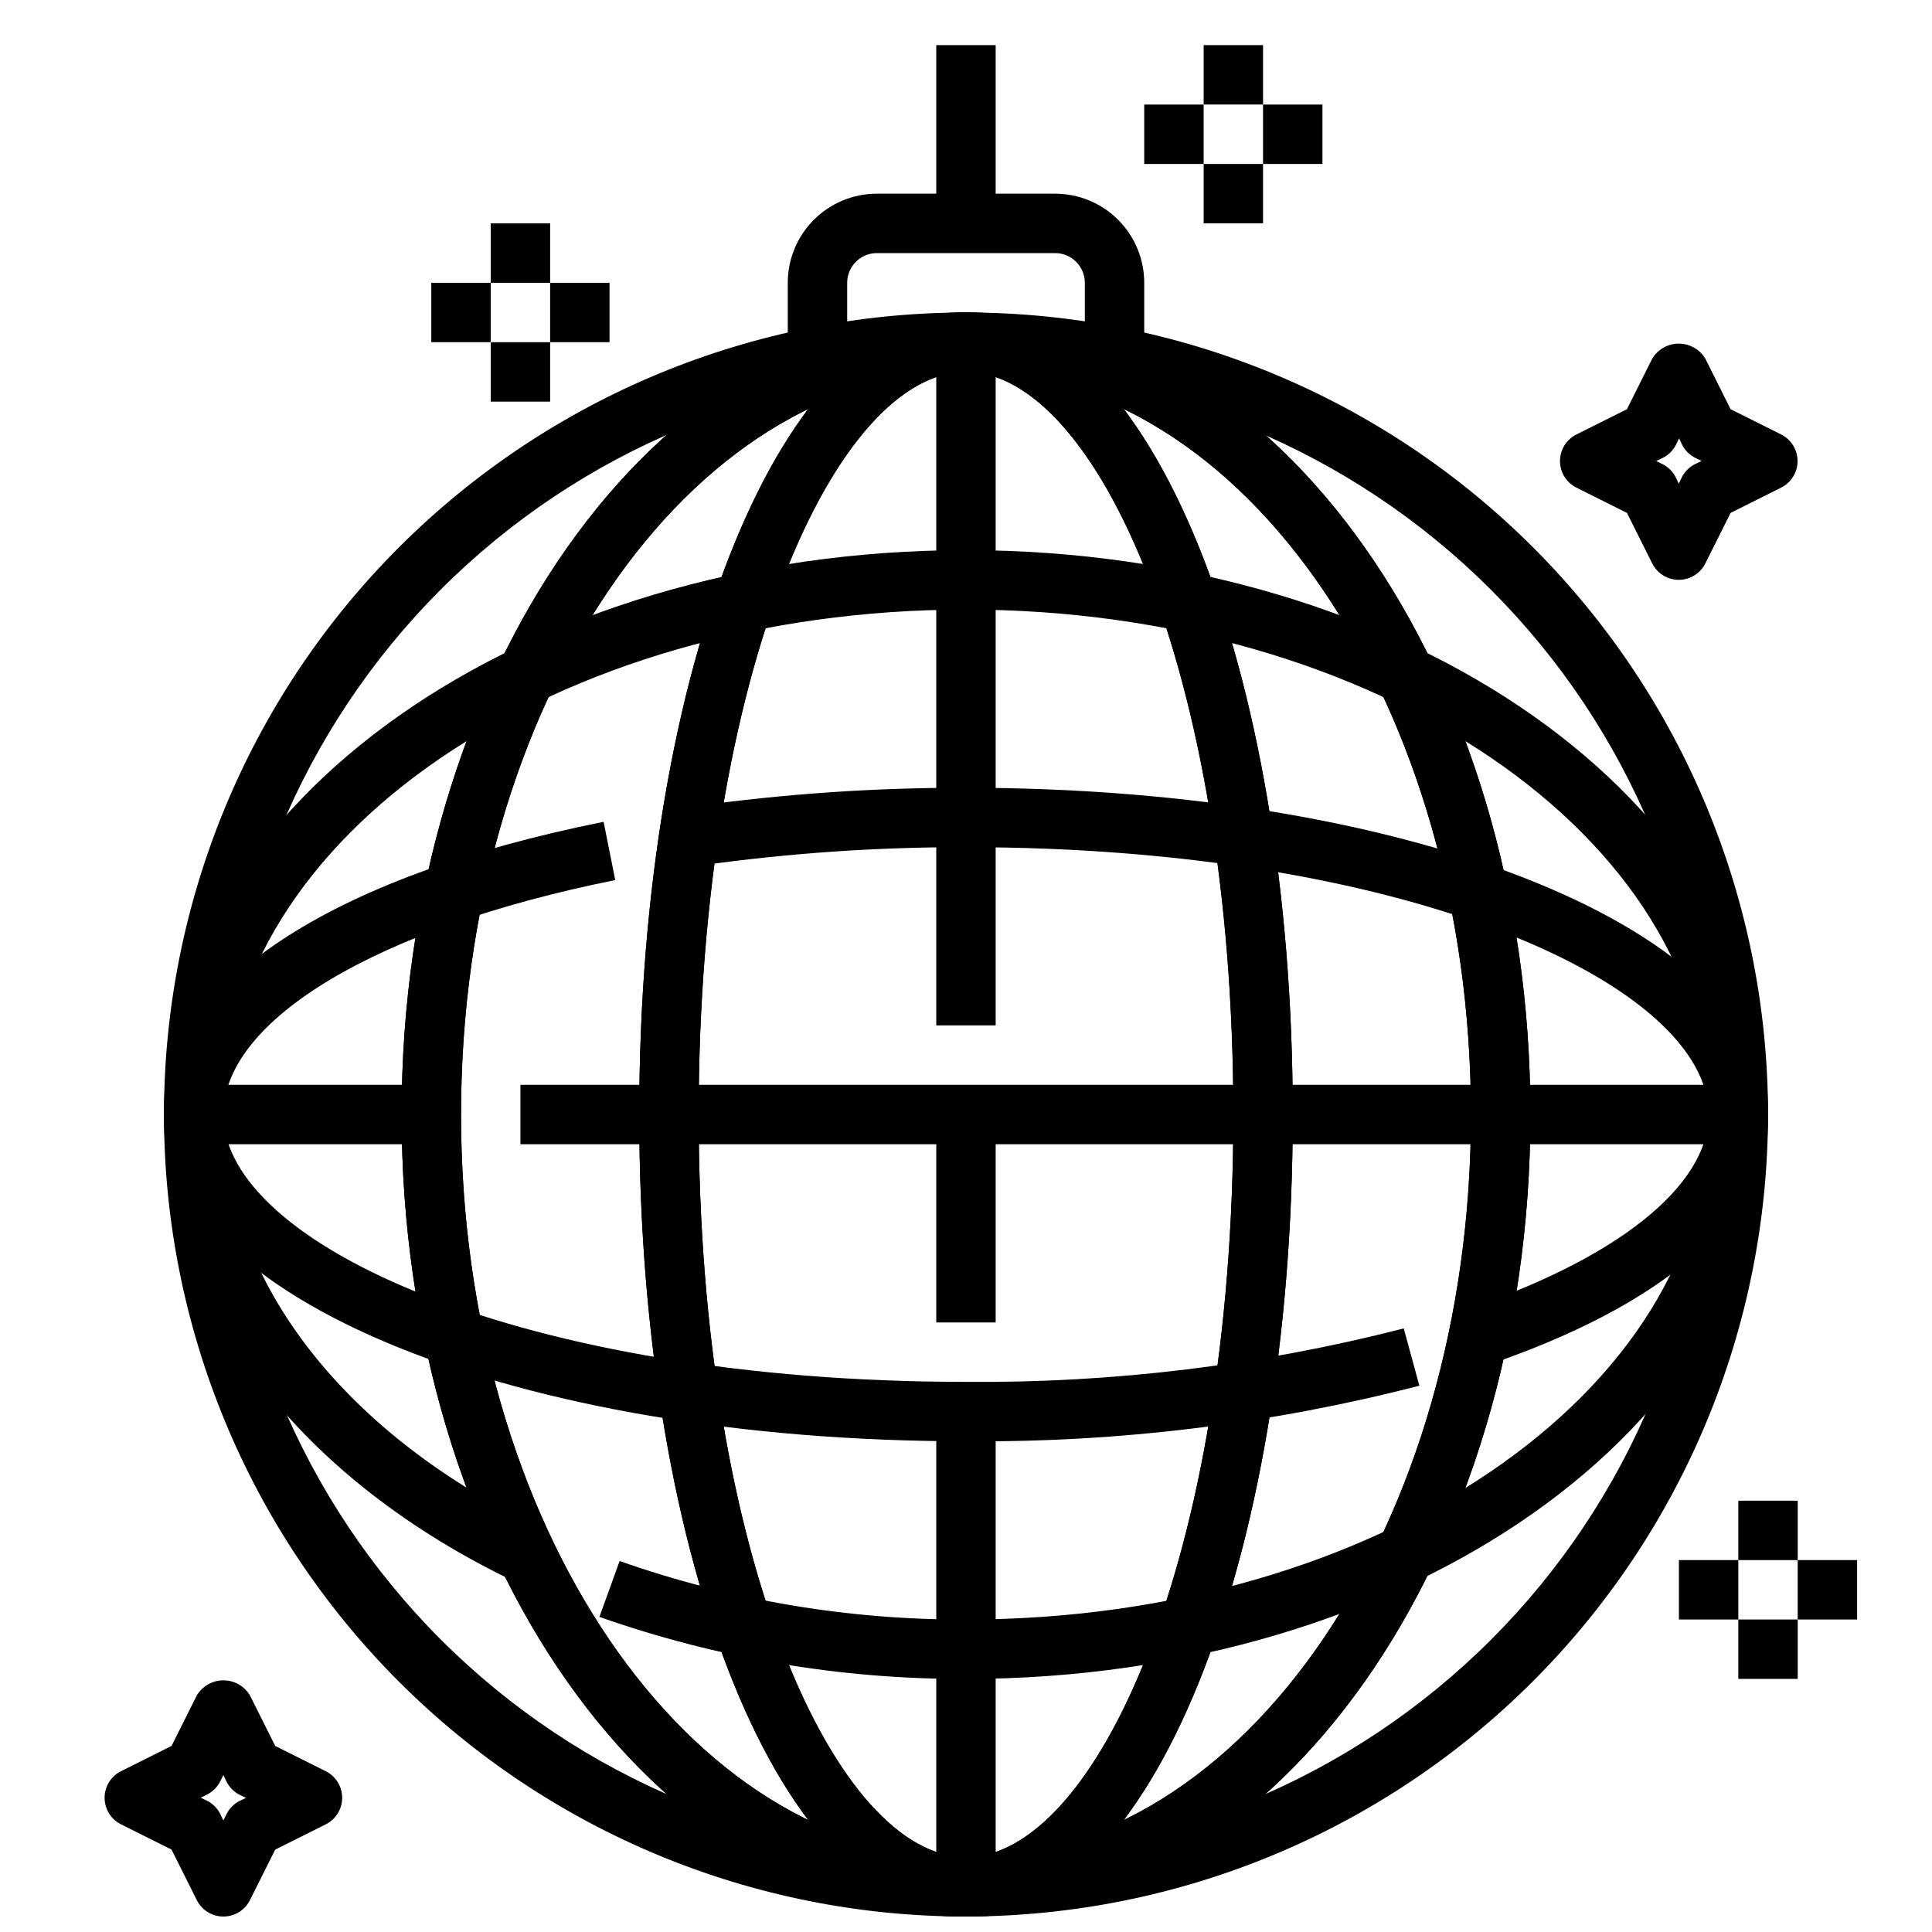
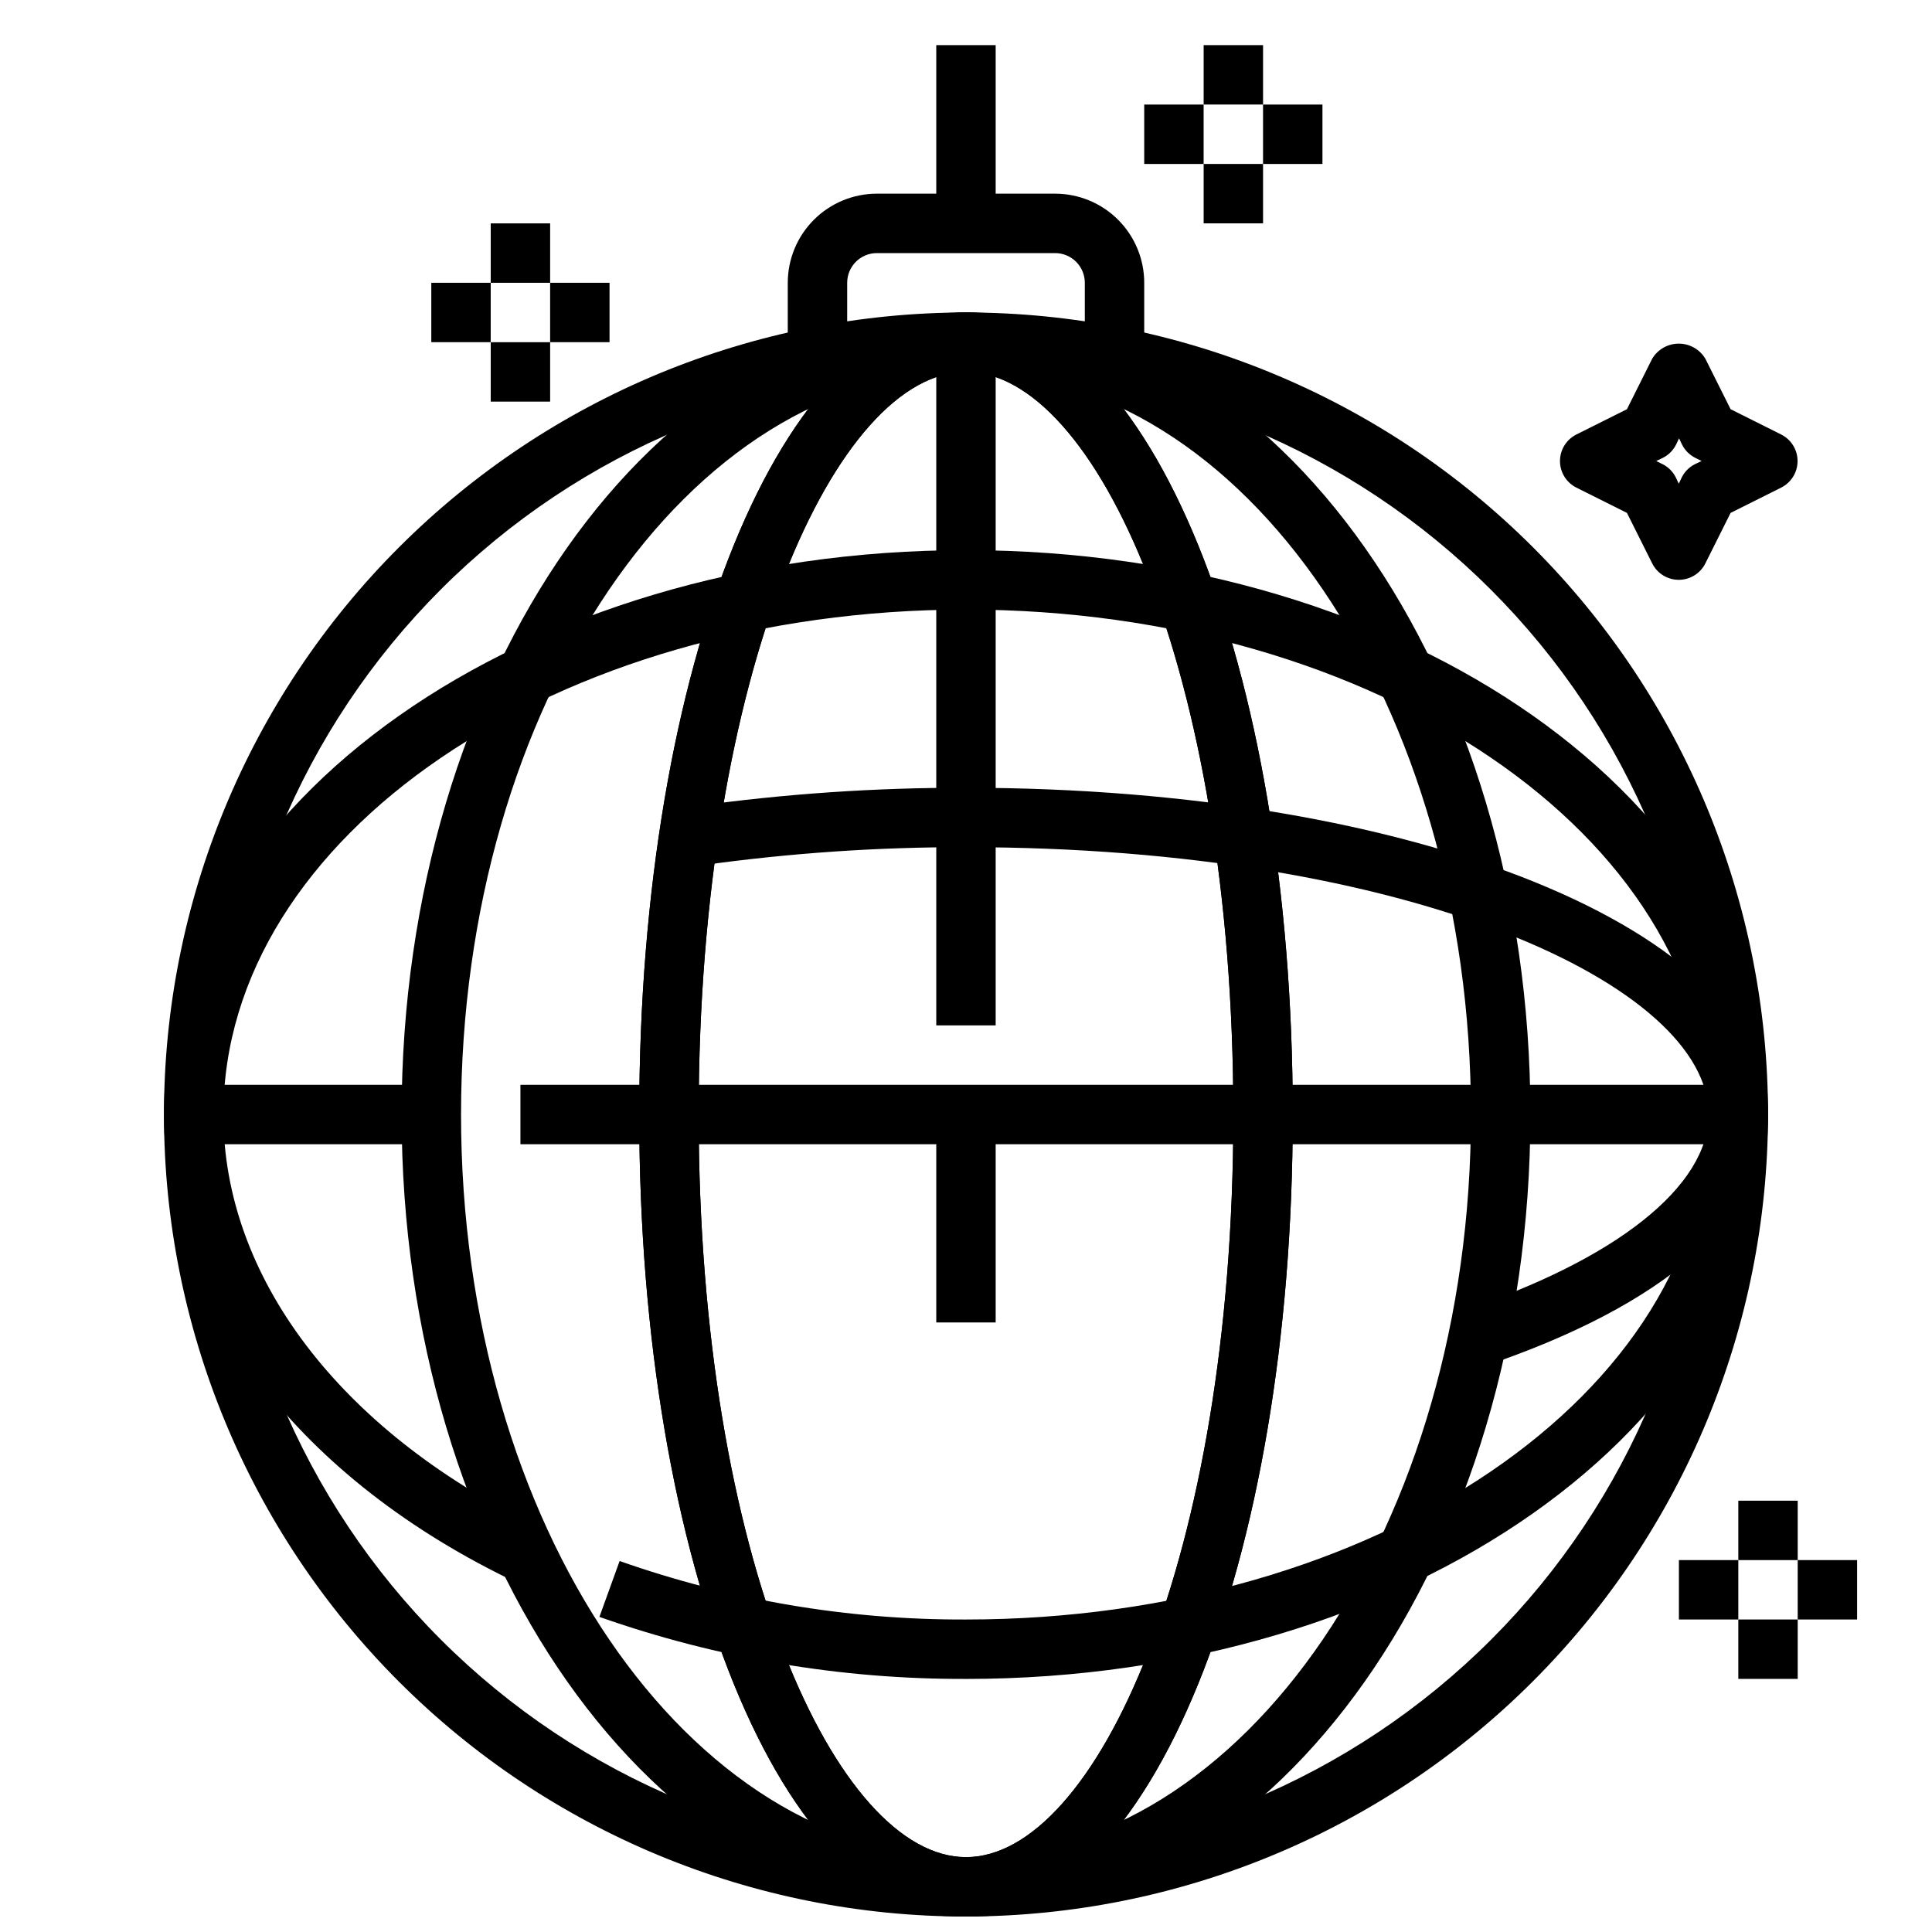
<svg xmlns="http://www.w3.org/2000/svg" width="800px" height="800px" version="1.1" viewBox="144 144 512 512">
  <defs>
    <clipPath id="f">
      <path d="m187 226h426v425.9h-426z" />
    </clipPath>
    <clipPath id="e">
-       <path d="m171 589h64v62.902h-64z" />
-     </clipPath>
+       </clipPath>
    <clipPath id="d">
      <path d="m313 226h174v425.9h-174z" />
    </clipPath>
    <clipPath id="c">
      <path d="m250 226h300v425.9h-300z" />
    </clipPath>
    <clipPath id="b">
      <path d="m313 226h174v425.9h-174z" />
    </clipPath>
    <clipPath id="a">
      <path d="m250 226h300v425.9h-300z" />
    </clipPath>
  </defs>
  <g clip-path="url(#f)">
    <path d="m400 651.9c-56.371 0-110.43-22.391-150.29-62.254-39.859-39.859-62.254-93.918-62.254-150.29s22.395-110.43 62.254-150.29 93.922-62.254 150.29-62.254c56.367 0 110.43 22.395 150.29 62.254 39.859 39.859 62.254 93.922 62.254 150.29-0.062 56.352-22.477 110.38-62.32 150.22-39.848 39.844-93.871 62.258-150.22 62.32zm0-409.34c-52.195 0-102.25 20.734-139.16 57.641s-57.641 86.965-57.641 139.16 20.734 102.25 57.641 139.16c36.906 36.906 86.965 57.641 139.16 57.641 52.191 0 102.25-20.734 139.16-57.641 36.91-36.91 57.645-86.965 57.645-139.16-0.059-52.176-20.812-102.2-57.707-139.09s-86.918-57.648-139.09-57.707z" />
  </g>
  <path d="m447.23 242.56h-15.742v-23.617c0-2.086-0.832-4.09-2.309-5.566-1.477-1.477-3.477-2.305-5.566-2.305h-47.23c-4.348 0-7.871 3.523-7.871 7.871v23.617h-15.746v-23.617c0-6.262 2.488-12.27 6.918-16.699 4.43-4.43 10.434-6.918 16.699-6.918h47.23c6.266 0 12.273 2.488 16.699 6.918 4.43 4.43 6.918 10.438 6.918 16.699z" />
  <path d="m392.12 155.96h15.742v47.23h-15.742z" />
  <path d="m462.98 155.96h15.742v15.742h-15.742z" />
  <path d="m462.98 187.45h15.742v15.742h-15.742z" />
  <path d="m478.72 171.71h15.742v15.742h-15.742z" />
  <path d="m447.23 171.71h15.742v15.742h-15.742z" />
  <path d="m604.67 541.7h15.742v15.742h-15.742z" />
  <path d="m604.67 573.18h15.742v15.742h-15.742z" />
  <path d="m620.41 557.44h15.742v15.742h-15.742z" />
  <path d="m588.93 557.44h15.742v15.742h-15.742z" />
  <path d="m274.05 203.2h15.742v15.742h-15.742z" />
  <path d="m274.05 234.69h15.742v15.742h-15.742z" />
  <path d="m289.79 218.94h15.742v15.742h-15.742z" />
  <path d="m258.3 218.94h15.742v15.742h-15.742z" />
  <path d="m588.93 297.66c-2.996 0.016-5.742-1.672-7.082-4.356l-6.691-13.383-13.383-6.691c-2.672-1.332-4.363-4.059-4.363-7.043 0-2.988 1.691-5.715 4.363-7.047l13.383-6.691 6.691-13.383c1.477-2.481 4.156-4 7.043-4 2.891 0 5.566 1.52 7.047 4l6.691 13.383 13.383 6.691c2.672 1.332 4.359 4.059 4.359 7.047 0 2.984-1.688 5.711-4.359 7.043l-13.383 6.691-6.691 13.383c-1.328 2.656-4.035 4.34-7.008 4.356zm-6.016-31.488 1.66 0.828 0.004-0.004c1.527 0.762 2.766 2 3.527 3.527l0.789 1.66 0.789-1.66h-0.004c0.762-1.527 2-2.766 3.527-3.527l1.738-0.824-1.66-0.828c-1.527-0.762-2.766-2-3.527-3.527l-0.789-1.66-0.789 1.66h0.004c-0.762 1.527-2 2.766-3.527 3.527z" />
  <g clip-path="url(#e)">
    <path d="m203.2 651.9c-2.984 0.004-5.715-1.684-7.047-4.352l-6.691-13.383-13.383-6.691c-2.672-1.332-4.359-4.059-4.359-7.047 0-2.984 1.688-5.711 4.359-7.043l13.383-6.691 6.691-13.383c1.48-2.484 4.156-4.004 7.047-4.004 2.887 0 5.566 1.52 7.043 4.004l6.691 13.383 13.383 6.691c2.672 1.332 4.359 4.059 4.359 7.043 0 2.988-1.688 5.715-4.359 7.047l-13.383 6.691-6.691 13.383c-1.332 2.668-4.062 4.356-7.043 4.352zm-6.016-31.488 1.66 0.789c1.527 0.762 2.766 2 3.527 3.527l0.828 1.699 0.828-1.66h-0.004c0.762-1.527 2-2.766 3.527-3.527l1.66-0.789-1.66-0.789v0.004c-1.527-0.762-2.766-2-3.527-3.527l-0.824-1.738-0.828 1.66c-0.762 1.527-2 2.766-3.527 3.527z" />
  </g>
  <path d="m281.92 431.49h322.75v15.742h-322.75z" />
  <path d="m195.32 431.49h62.977v15.742h-62.977z" />
-   <path d="m392.12 518.08h15.742v125.95h-15.742z" />
  <path d="m392.12 439.36h15.742v55.105h-15.742z" />
  <path d="m392.12 234.69h15.742v181.05h-15.742z" />
  <g clip-path="url(#d)">
    <path d="m400 651.9c-48.555 0-86.594-93.355-86.594-212.54 0-119.19 38.039-212.54 86.594-212.54 48.555-0.004 86.59 93.359 86.59 212.54s-38.035 212.54-86.59 212.54zm0-409.34c-34.219 0-70.848 79.074-70.848 196.8s36.629 196.8 70.848 196.8 70.848-79.082 70.848-196.8-36.629-196.8-70.848-196.8z" />
  </g>
  <g clip-path="url(#c)">
-     <path d="m400 651.9c-82.477 0-149.57-95.344-149.57-212.54s67.094-212.54 149.57-212.54c82.473-0.004 149.57 95.344 149.57 212.54s-67.094 212.54-149.57 212.54zm0-409.34c-73.793 0-133.82 88.285-133.82 196.8s60.031 196.8 133.82 196.8c73.789 0 133.82-88.285 133.82-196.8s-60.035-196.8-133.82-196.8z" />
-   </g>
+     </g>
  <g clip-path="url(#b)">
    <path d="m400 651.9c-48.555 0-86.594-93.355-86.594-212.54 0-119.19 38.039-212.54 86.594-212.54 48.555-0.004 86.59 93.359 86.59 212.54s-38.035 212.54-86.59 212.54zm0-409.34c-34.219 0-70.848 79.074-70.848 196.8s36.629 196.8 70.848 196.8 70.848-79.082 70.848-196.8-36.629-196.8-70.848-196.8z" />
  </g>
  <g clip-path="url(#a)">
    <path d="m400 651.9c-82.477 0-149.57-95.344-149.57-212.54s67.094-212.54 149.57-212.54c82.473-0.004 149.57 95.344 149.57 212.54s-67.094 212.54-149.57 212.54zm0-409.34c-73.793 0-133.82 88.285-133.82 196.8s60.031 196.8 133.82 196.8c73.789 0 133.82-88.285 133.82-196.8s-60.035-196.8-133.82-196.8z" />
  </g>
  <path d="m536.3 506.4-4.961-14.957c40.992-13.629 65.461-33.102 65.461-52.082 0-34.211-79.082-70.848-196.8-70.848-23.332-0.047-46.633 1.547-69.738 4.762l-2.219-15.586h-0.004c23.844-3.324 47.887-4.969 71.961-4.922 119.19 0 212.54 38.039 212.54 86.594 0 26.867-27.07 50.68-76.242 67.039z" />
-   <path d="m400 525.95c-119.19 0-212.55-38.035-212.55-86.59 0-33.945 43.555-62.977 116.51-77.57l3.086 15.438c-63.07 12.648-103.85 37.035-103.85 62.133 0 34.219 79.082 70.848 196.8 70.848 39.121 0.34 78.117-4.426 116.01-14.168l4.141 15.191c-39.238 10.105-79.629 15.055-120.15 14.719z" />
  <path d="m400 588.93c-33.086 0.117-65.945-5.441-97.148-16.434l5.352-14.809c29.488 10.379 60.535 15.621 91.797 15.5 108.52 0 196.8-60.031 196.8-133.82s-88.285-133.82-196.8-133.82-196.8 60.031-196.8 133.82c0 42.848 30.699 83.445 82.184 108.68l-6.91 14.168c-56.996-27.934-91.02-73.844-91.02-122.85 0-82.477 95.348-149.57 212.55-149.57s212.54 67.094 212.54 149.57c0 82.473-95.348 149.57-212.54 149.57z" />
</svg>